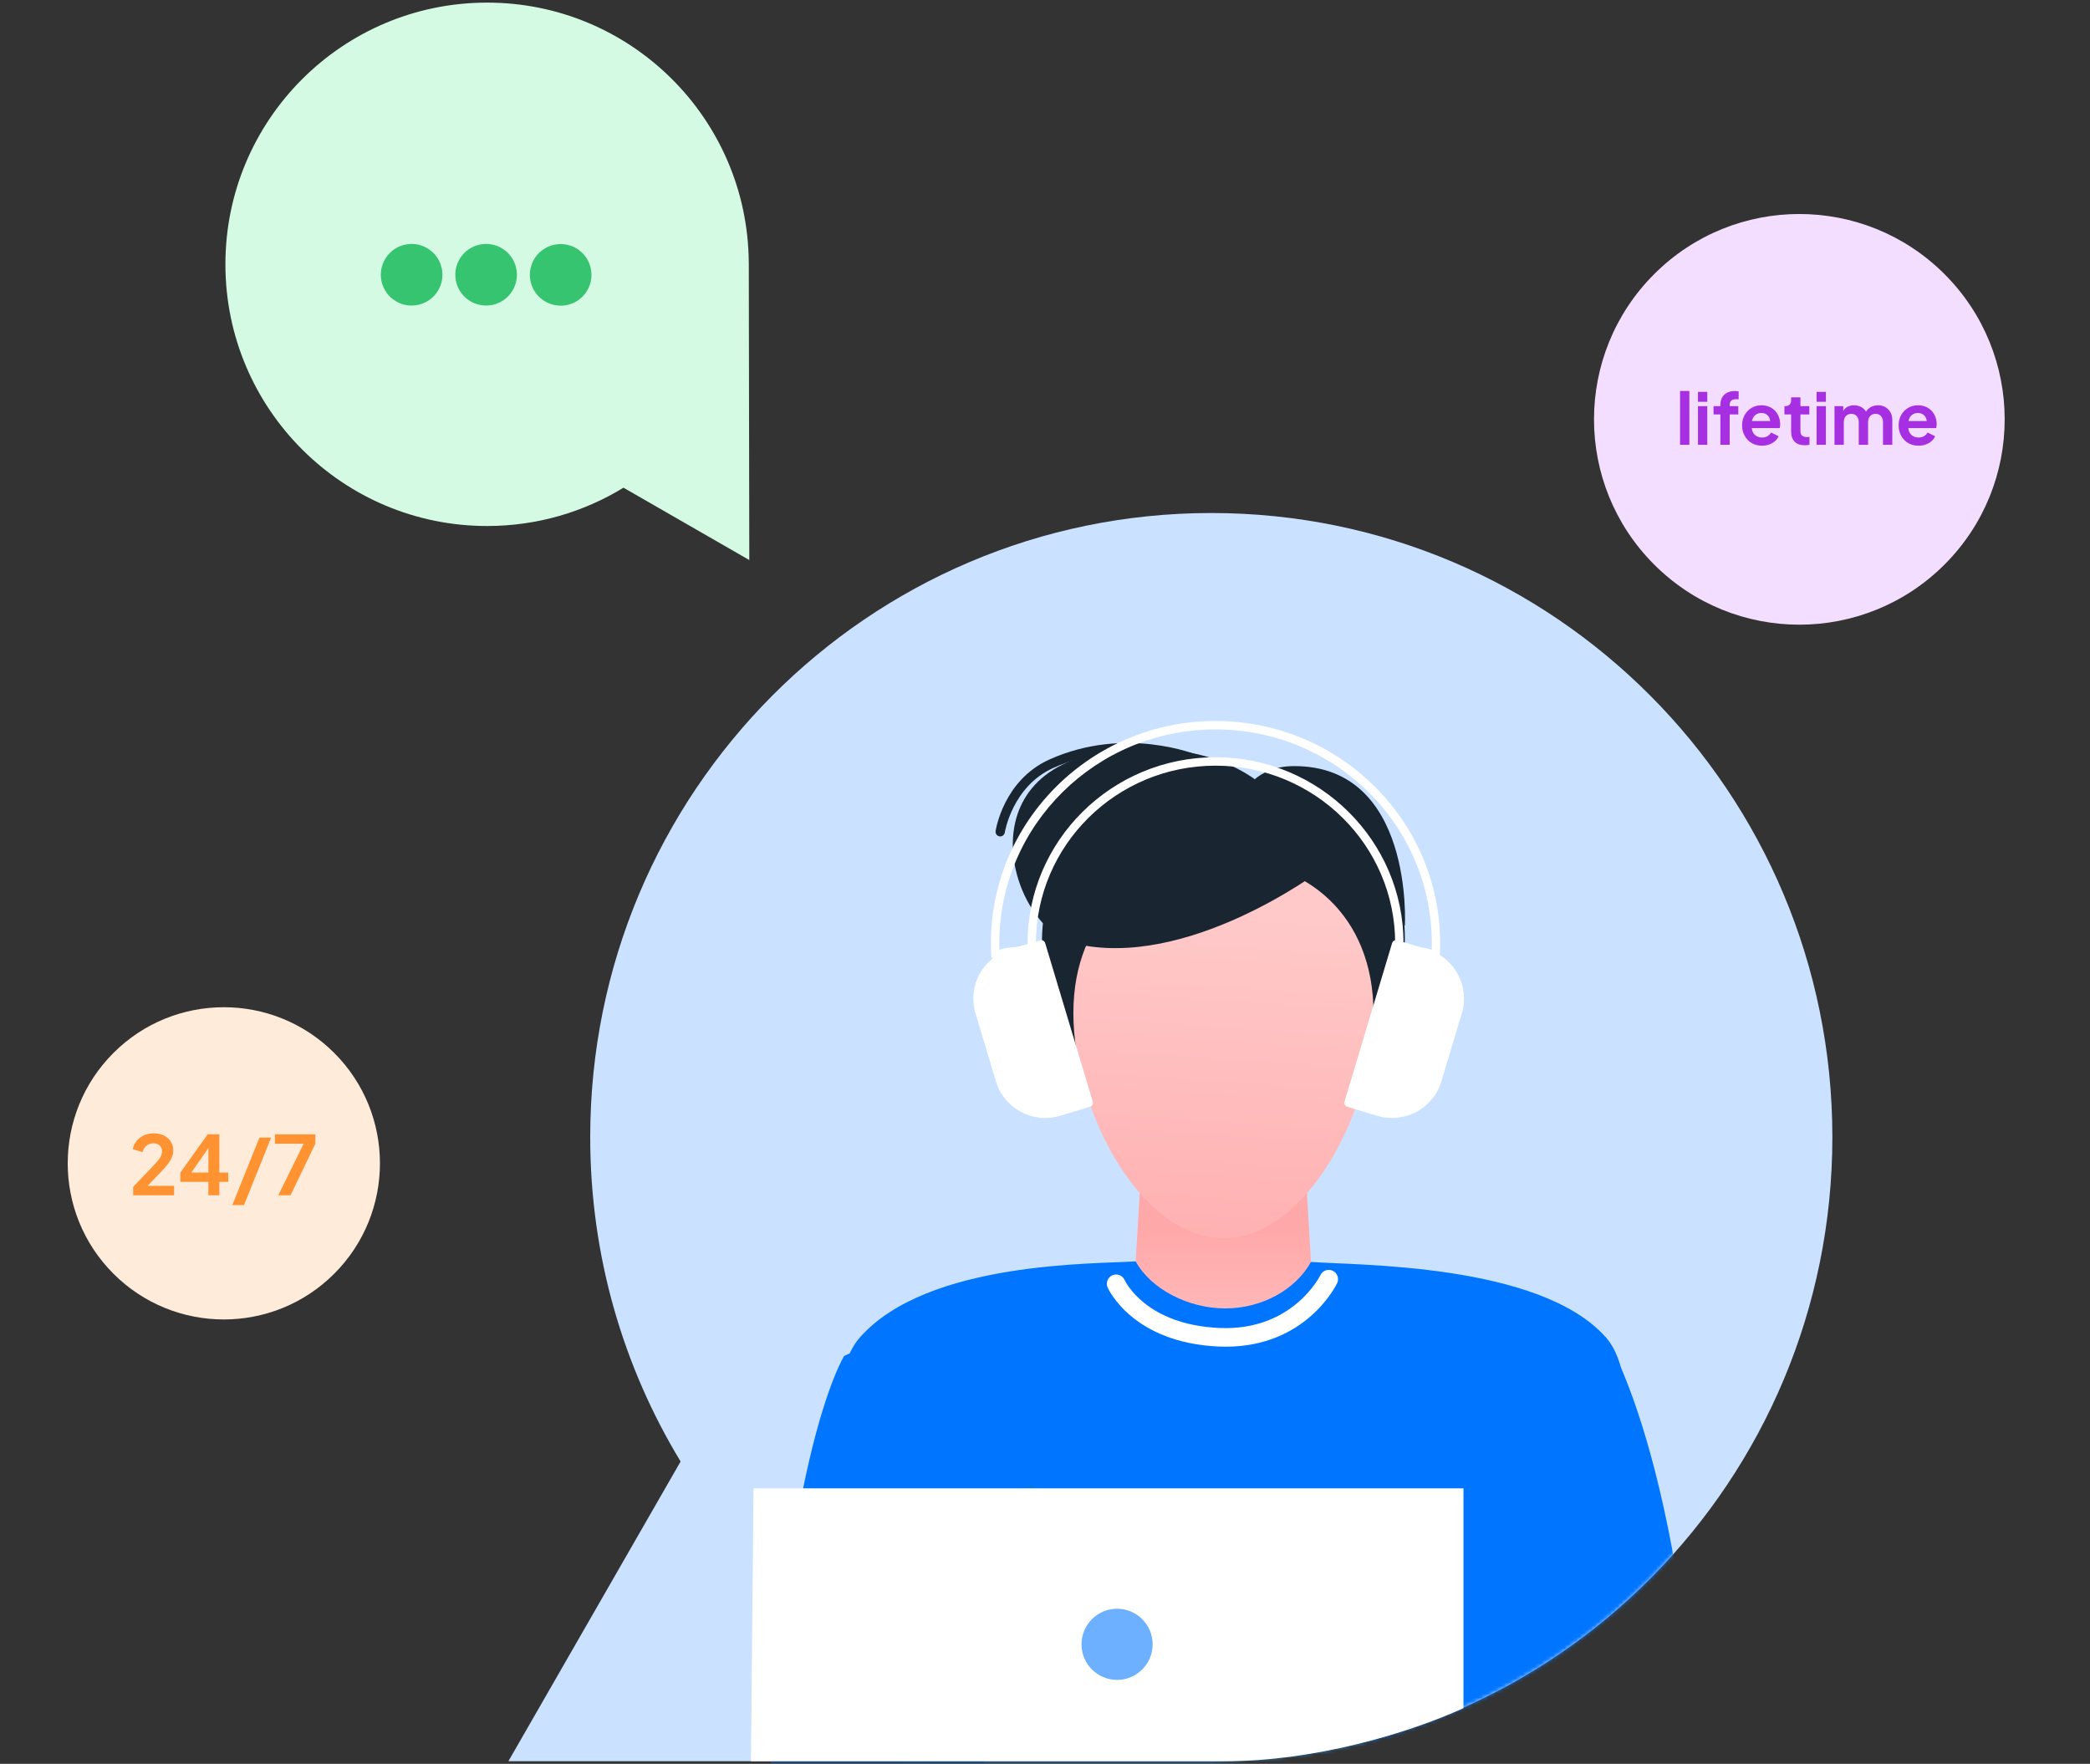
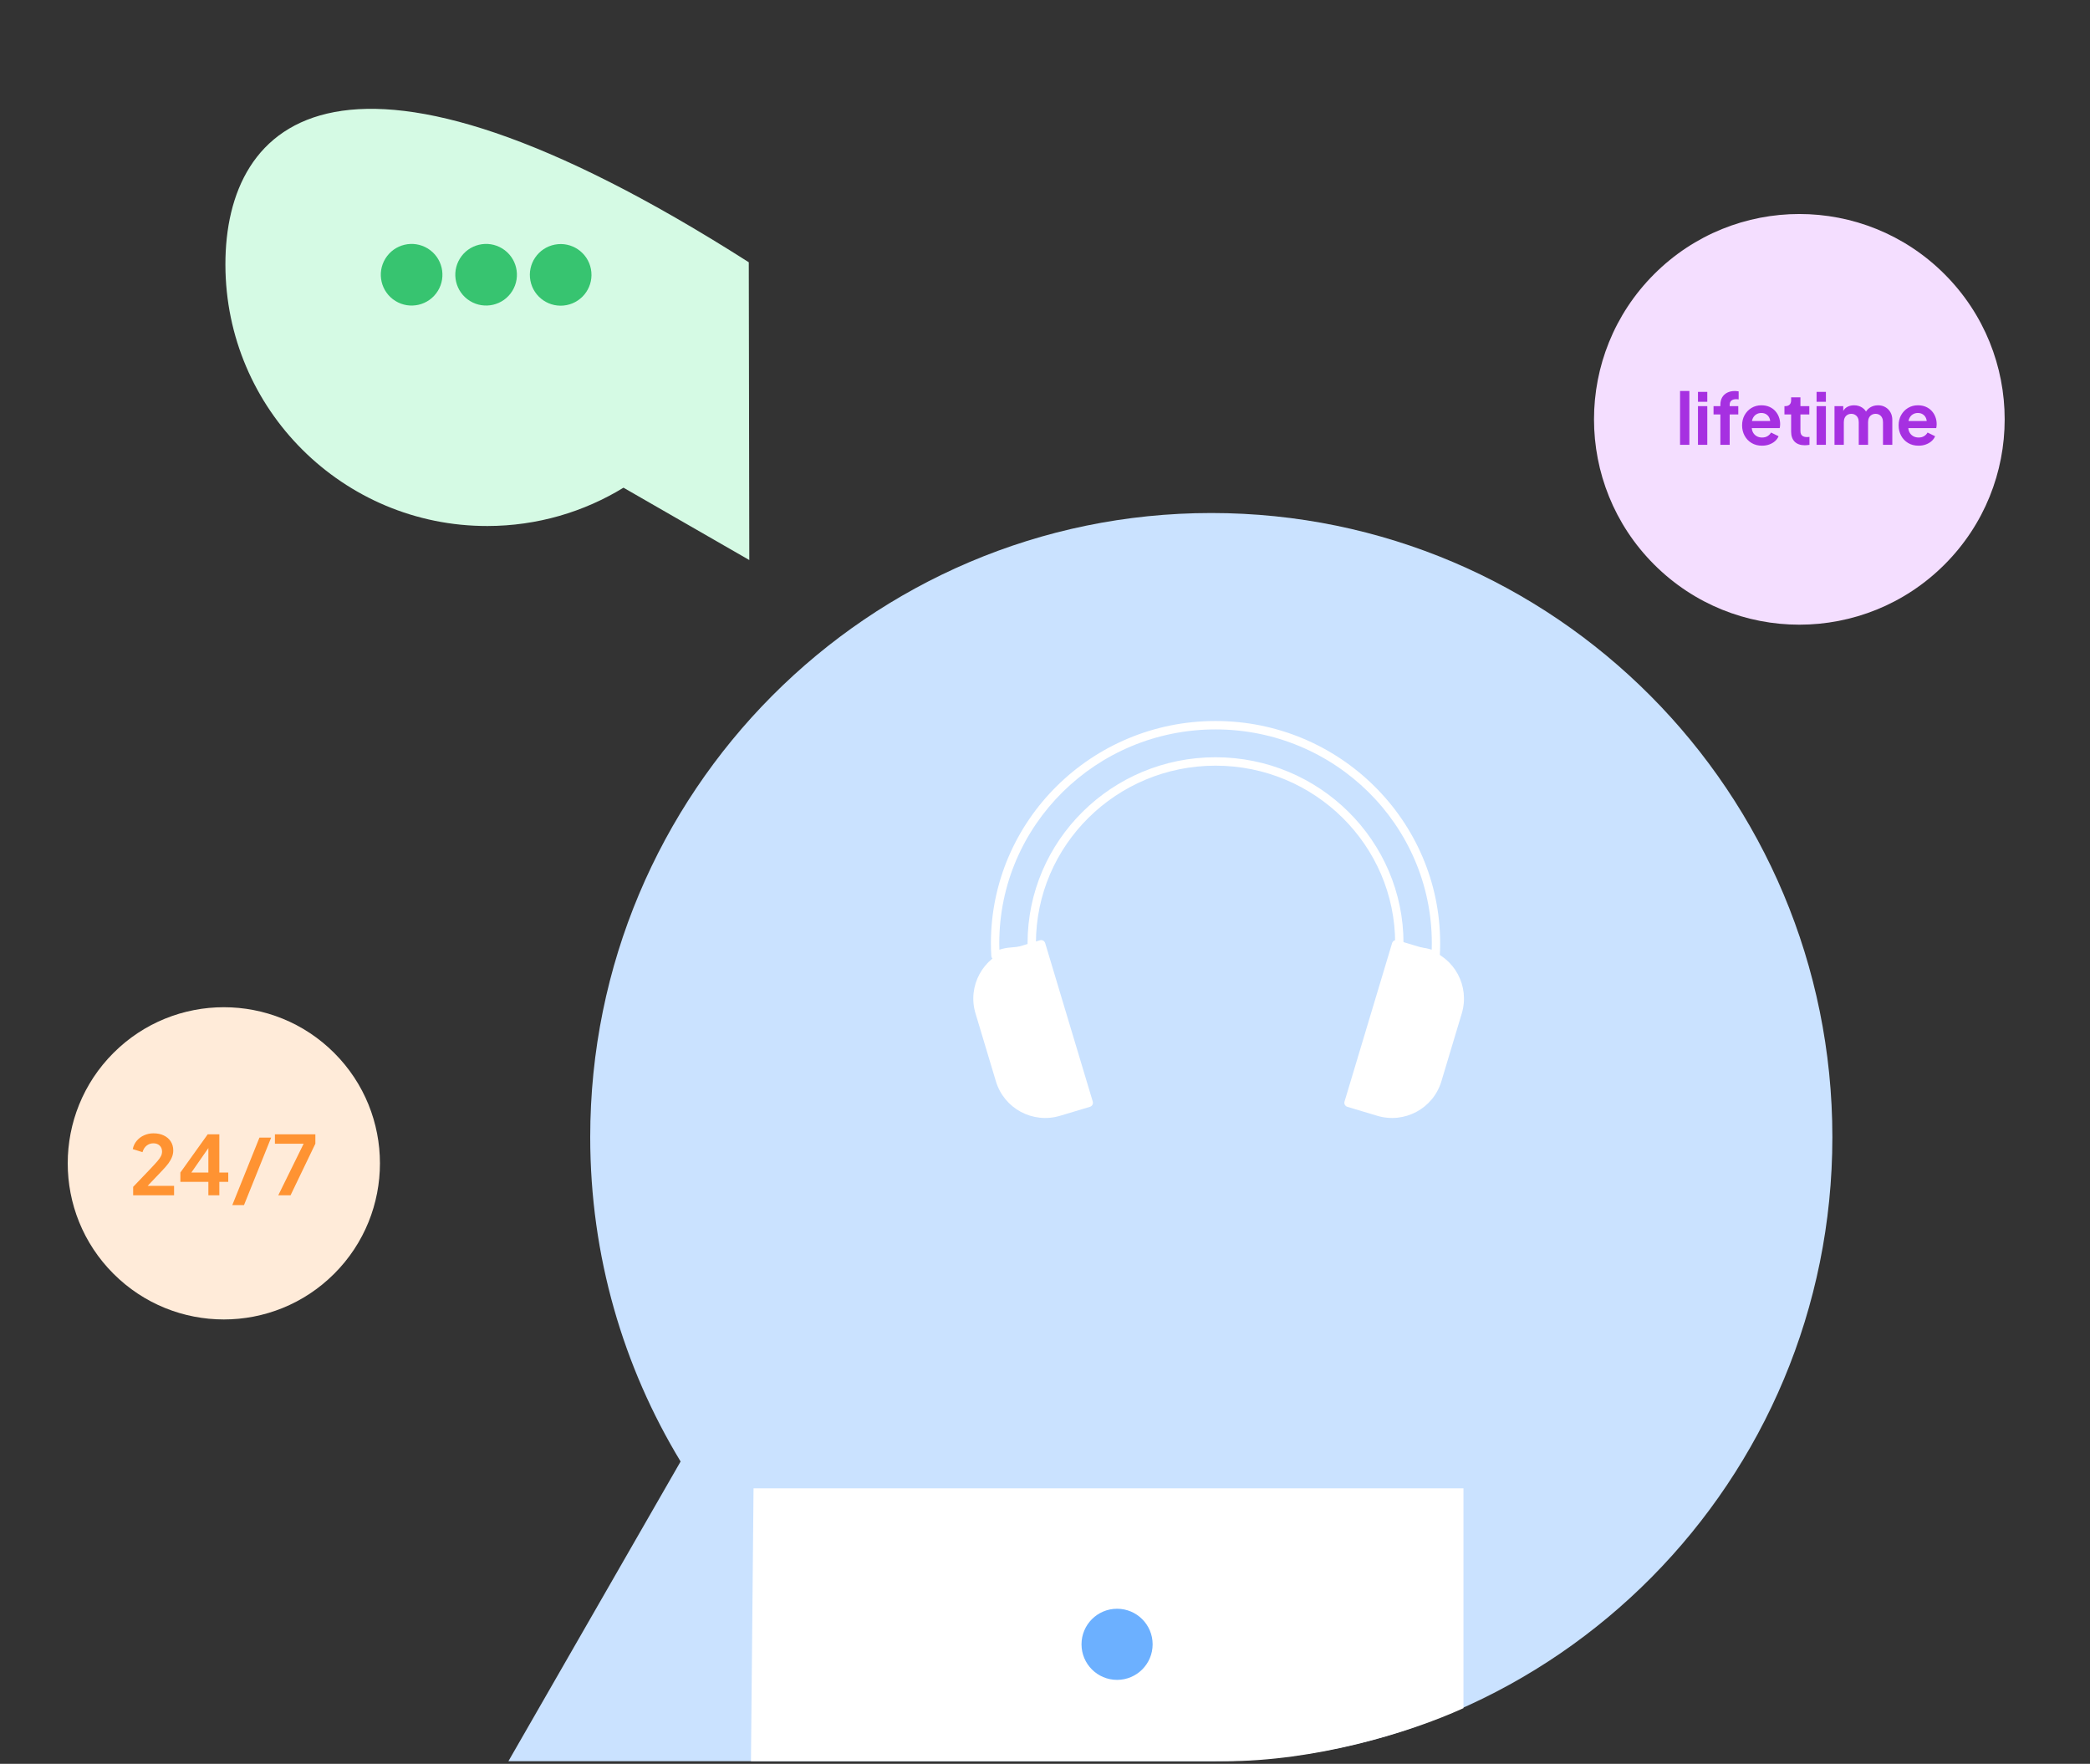
<svg xmlns="http://www.w3.org/2000/svg" width="551" height="465" viewBox="0 0 551 465" fill="none">
  <rect x="0" y="0" width="551" height="465" fill="#333333" stroke="none" />
-   <path d="M197.403 69.137C197.109 31.23 166.262 0.624 128.3 0.69C90.198 0.753 59.362 31.695 59.425 69.797C59.489 107.899 90.43 138.735 128.533 138.672C141.667 138.649 153.936 134.957 164.375 128.57L197.54 147.642L197.408 69.132L197.403 69.137Z" fill="#D5FAE4" />
+   <path d="M197.403 69.137C90.198 0.753 59.362 31.695 59.425 69.797C59.489 107.899 90.43 138.735 128.533 138.672C141.667 138.649 153.936 134.957 164.375 128.57L197.54 147.642L197.408 69.132L197.403 69.137Z" fill="#D5FAE4" />
  <g opacity="0.8">
    <path d="M115.428 76.701C117.787 72.885 116.605 67.88 112.788 65.522C108.972 63.163 103.967 64.345 101.608 68.161C99.25 71.978 100.432 76.983 104.248 79.341C108.065 81.7 113.07 80.518 115.428 76.701Z" fill="#0FB653" />
    <path d="M135.067 76.7C137.425 72.884 136.243 67.879 132.427 65.52C128.61 63.162 123.605 64.344 121.247 68.16C118.888 71.976 120.07 76.982 123.887 79.34C127.703 81.698 132.708 80.516 135.067 76.7Z" fill="#0FB653" />
    <path d="M149.348 80.441C153.753 79.593 156.637 75.334 155.789 70.929C154.94 66.524 150.681 63.64 146.276 64.488C141.871 65.337 138.987 69.596 139.836 74.001C140.684 78.406 144.943 81.29 149.348 80.441Z" fill="#0FB653" />
  </g>
  <path d="M319.342 135.246C228.91 135.246 155.602 208.91 155.602 299.779C155.602 331.1 164.314 360.374 179.432 385.295L134.031 464.311H320.36L320.353 464.297C410.316 463.749 483.079 390.306 483.079 299.777C483.081 208.91 409.773 135.246 319.342 135.246Z" fill="#CAE2FF" />
  <mask id="mask0_1_2000" style="mask-type:alpha" maskUnits="userSpaceOnUse" x="134" y="135" width="350" height="330">
-     <path d="M319.342 135.246C228.91 135.246 155.602 208.91 155.602 299.779C155.602 331.1 164.314 360.374 179.432 385.295L134.031 464.311H320.36L320.353 464.297C410.316 463.749 483.079 390.306 483.079 299.777C483.081 208.91 409.773 135.246 319.342 135.246Z" fill="#FCC125" />
-   </mask>
+     </mask>
  <g mask="url(#mask0_1_2000)">
    <path d="M301.971 290.03L298.807 342.249C298.807 342.249 320.962 364.404 346.279 343.831L343.115 290.03H301.971Z" fill="url(#paint0_linear_1_2000)" />
    <path d="M351.348 214.284C338.915 206.984 322.644 203.731 308.602 207.808C291.111 212.884 275.521 226.946 274.747 246.076C274.444 253.579 275.865 261.122 278.145 268.245C278.412 269.08 281.94 277.372 282.98 277.372C284.241 277.372 351.475 282.121 351.475 282.121C360.592 282.118 366.016 267.666 368.115 261.106C374.017 242.65 368.34 224.263 351.348 214.284Z" fill="#192530" />
    <path d="M322.542 226.734C300.694 226.734 282.98 241.304 282.98 267.085C282.98 292.866 300.692 326.425 322.542 326.425C344.389 326.425 362.101 292.866 362.101 267.085C362.101 241.304 344.392 226.734 322.542 226.734Z" fill="url(#paint1_linear_1_2000)" />
    <path d="M345.623 332.687C341.573 339.994 332.714 344.938 323.024 344.938C313.302 344.938 303.428 339.875 299.394 332.53C289.083 333.274 244.555 332.361 226.709 352.581C206.2 375.817 244.999 483.878 244.999 483.878H322.539H399.34C399.34 483.878 443.877 375.817 423.368 352.581C406.023 332.93 357.27 333.609 345.623 332.687Z" fill="#0075FF" />
    <path d="M322.275 454.406L243.392 461.241L250.095 555.713H322.275H322.278H394.455L399.279 465.728L322.278 454.406H322.275Z" fill="#1E8EE2" />
-     <path d="M351.363 335.016C350.148 334.433 348.684 334.95 348.102 336.17C348.033 336.318 340.82 350.97 321.447 350.096C302.176 349.226 296.717 337.938 296.481 337.431C295.927 336.206 294.487 335.658 293.255 336.206C292.021 336.757 291.468 338.205 292.019 339.439C292.283 340.033 298.764 353.97 321.228 354.985C321.886 355.015 322.528 355.029 323.161 355.029C344.282 355.029 352.185 338.979 352.522 338.275C353.1 337.058 352.584 335.596 351.363 335.016Z" fill="white" />
    <path d="M379.56 379.766C374.773 391.086 385.305 431.633 393.691 476.628C402.079 521.625 449.272 495.113 449.272 495.113C446.265 387.724 423.368 352.581 423.368 352.581C400.581 341.803 384.344 368.446 379.56 379.766Z" fill="#0075FF" />
-     <path d="M378.685 394.939C378.733 394.265 378.23 393.68 377.556 393.63C376.867 393.589 376.295 394.087 376.248 394.761C376.1 396.785 372.747 444.57 383.29 467.214C383.497 467.661 383.939 467.922 384.401 467.922C384.574 467.922 384.749 467.886 384.916 467.809C385.528 467.524 385.794 466.796 385.507 466.183C375.232 444.113 378.649 395.428 378.685 394.939Z" fill="#0078DE" />
    <path d="M294.252 197.818C253.039 201.966 266.53 244.684 283.197 248.718C312.875 255.897 347.979 229.57 347.979 229.57L343.811 221.988C343.809 221.988 335.466 193.671 294.252 197.818Z" fill="#192530" />
    <path d="M341.116 201.967C331.458 201.998 327.497 208.249 325.844 212.934C324.192 217.62 324.934 221.986 324.934 221.986C324.934 221.986 343.67 220.928 354.839 229.637C366.009 238.346 370.377 244.073 370.377 244.073C370.377 244.073 372.795 201.862 341.116 201.967Z" fill="#192530" />
    <path d="M316.186 199.239C315.399 198.909 296.636 191.243 276.666 200.229C264.654 205.633 262.56 218.549 262.478 219.095C262.376 219.762 262.833 220.386 263.503 220.488C263.564 220.497 263.628 220.502 263.689 220.502C264.283 220.502 264.805 220.069 264.898 219.464C264.916 219.343 266.899 207.306 277.672 202.46C296.649 193.924 315.06 201.42 315.244 201.495C315.866 201.757 316.583 201.463 316.844 200.839C317.102 200.216 316.808 199.499 316.186 199.239Z" fill="#192530" />
-     <path d="M222.55 357.465C222.55 357.465 204.946 385.42 201.941 492.807C201.941 492.807 249.137 519.318 257.523 474.321C265.911 429.324 276.441 388.779 271.654 377.46C266.869 366.137 245.34 346.685 222.55 357.465Z" fill="#0075FF" />
    <path d="M271.895 391.517C271.219 391.522 270.677 392.075 270.682 392.751C270.684 393.11 270.873 428.977 262.662 459.884C262.489 460.538 262.879 461.207 263.532 461.38C263.637 461.407 263.744 461.421 263.848 461.421C264.39 461.421 264.884 461.059 265.03 460.513C273.324 429.289 273.133 393.092 273.131 392.73C273.122 392.054 272.544 391.542 271.895 391.517Z" fill="#0078DE" />
  </g>
  <path d="M198.662 392.369L197.979 464.311H322.982C346.524 464.311 371.17 456.983 385.825 450.322V392.369H198.662Z" fill="white" />
  <circle cx="294.501" cy="433.492" r="9.375" fill="#6CB0FF" />
  <path d="M88.113 335.793C104.186 319.72 104.186 293.661 88.113 277.589C72.04 261.516 45.981 261.516 29.909 277.589C13.836 293.661 13.836 319.72 29.909 335.793C45.981 351.866 72.04 351.866 88.113 335.793Z" fill="#FFEBD9" />
  <path d="M512.65 148.831C533.791 127.69 533.791 93.415 512.65 72.274C491.51 51.133 457.234 51.133 436.094 72.274C414.953 93.415 414.953 127.69 436.094 148.831C457.234 169.971 491.51 169.971 512.65 148.831Z" fill="#F4DEFF" />
  <path fill-rule="evenodd" clip-rule="evenodd" d="M261.346 252.02C261.367 252.411 261.566 252.723 261.885 252.9C262.198 253.078 262.581 253.113 262.914 252.971C264.028 252.446 265.255 252.091 266.547 251.985L272.159 251.46C272.733 251.389 273.166 250.892 273.152 250.332L273.109 248.672C273.109 222.826 294.337 201.854 320.459 201.854C346.582 201.854 367.81 222.833 367.817 248.672L367.774 250.332C367.76 250.899 368.193 251.389 368.767 251.46L374.379 251.985C375.678 252.091 376.898 252.446 378.012 252.971C378.338 253.113 378.728 253.078 379.04 252.9C379.353 252.723 379.551 252.404 379.58 252.02C379.651 250.928 379.679 249.8 379.679 248.672C379.672 216.341 353.145 190.076 320.459 190.076C287.774 190.076 261.24 216.341 261.24 248.672C261.24 249.8 261.275 250.928 261.346 252.02ZM263.475 250.36C263.46 249.793 263.446 249.232 263.446 248.665C263.439 217.54 288.994 192.297 320.459 192.297C351.924 192.297 377.48 217.54 377.48 248.672C377.48 249.239 377.473 249.8 377.451 250.367C376.543 250.084 375.585 249.871 374.592 249.8L370.002 249.339L370.016 248.672C370.016 221.634 347.817 199.633 320.459 199.633C293.102 199.633 270.903 221.627 270.903 248.672L270.917 249.339L266.327 249.8C265.333 249.871 264.376 250.084 263.467 250.367L263.475 250.36Z" fill="white" />
  <path fill-rule="evenodd" clip-rule="evenodd" d="M368.388 247.884C367.808 247.711 367.192 248.044 367.019 248.617L367.011 248.623L354.461 290.424C354.289 290.997 354.622 291.614 355.202 291.787C355.202 291.787 358.889 292.891 363.079 294.153C370.274 296.31 377.846 292.257 380.004 285.062C380.845 282.259 381.768 279.185 382.692 276.111C383.616 273.039 384.539 269.967 385.38 267.165C387.544 259.972 383.458 252.415 376.265 250.25L368.388 247.884ZM371.795 291.472C371.983 291.385 372.169 291.292 372.352 291.194L371.795 291.472Z" fill="white" />
  <path fill-rule="evenodd" clip-rule="evenodd" d="M274.169 247.884C274.75 247.711 275.366 248.044 275.538 248.617L275.546 248.623L288.096 290.424C288.268 290.997 287.935 291.614 287.355 291.787C287.355 291.787 283.668 292.891 279.478 294.153C272.283 296.31 264.711 292.257 262.554 285.062C261.713 282.259 260.789 279.186 259.865 276.112C258.942 273.039 258.018 269.967 257.178 267.165C255.013 259.972 259.099 252.415 266.293 250.25L274.169 247.884ZM270.762 291.472C270.574 291.385 270.388 291.292 270.205 291.194L270.762 291.472Z" fill="white" />
  <path d="M35.105 315.112V312.89L39.464 308.337C40.327 307.431 40.989 306.711 41.449 306.179C41.924 305.633 42.255 305.165 42.442 304.777C42.629 304.388 42.722 303.993 42.722 303.59C42.722 302.914 42.507 302.382 42.075 301.993C41.658 301.605 41.118 301.411 40.457 301.411C39.766 301.411 39.169 301.612 38.666 302.015C38.162 302.403 37.795 302.978 37.565 303.741L34.998 302.943C35.17 302.094 35.523 301.36 36.055 300.742C36.587 300.109 37.234 299.627 37.997 299.296C38.774 298.951 39.593 298.778 40.457 298.778C41.492 298.778 42.399 298.965 43.175 299.339C43.967 299.713 44.578 300.238 45.01 300.914C45.455 301.59 45.678 302.382 45.678 303.288C45.678 303.863 45.571 304.431 45.355 304.992C45.139 305.553 44.815 306.129 44.384 306.719C43.952 307.294 43.391 307.941 42.701 308.661L38.925 312.631H45.894V315.112H35.105ZM54.933 315.112V311.574H47.554V309.114L54.761 299.037H57.825V309.114H60.177V311.574H57.825V315.112H54.933ZM49.712 310.171L49.194 309.114H54.933V301.346L55.688 301.583L49.712 310.171ZM61.24 317.702L68.404 299.9H71.49L64.326 317.702H61.24ZM73.364 315.112L80.053 301.518H72.479V299.037H83.139V301.518L76.601 315.112H73.364Z" fill="#FF9332" />
  <path d="M442.923 117.272V103.08H445.379V117.272H442.923ZM447.647 117.272V107.073H450.103V117.272H447.647ZM447.647 105.93V103.305H450.103V105.93H447.647ZM453.551 117.272V109.267H451.752V107.073H453.551V106.736C453.551 105.961 453.708 105.305 454.02 104.767C454.345 104.218 454.795 103.799 455.37 103.511C455.945 103.224 456.626 103.08 457.413 103.08C457.563 103.08 457.726 103.093 457.901 103.118C458.088 103.13 458.245 103.149 458.37 103.174V105.292C458.245 105.267 458.126 105.255 458.013 105.255C457.913 105.242 457.82 105.236 457.732 105.236C457.182 105.236 456.757 105.361 456.457 105.611C456.157 105.849 456.007 106.224 456.007 106.736V107.073H458.276V109.267H456.007V117.272H453.551ZM464.531 117.497C463.481 117.497 462.562 117.26 461.775 116.785C460.987 116.31 460.375 115.666 459.937 114.854C459.5 114.041 459.281 113.141 459.281 112.154C459.281 111.129 459.5 110.223 459.937 109.436C460.387 108.636 460.993 108.005 461.756 107.542C462.531 107.08 463.393 106.848 464.343 106.848C465.143 106.848 465.843 106.98 466.443 107.242C467.055 107.505 467.574 107.867 467.999 108.33C468.424 108.792 468.749 109.323 468.974 109.923C469.199 110.511 469.311 111.148 469.311 111.835C469.311 112.01 469.299 112.192 469.274 112.379C469.261 112.567 469.23 112.729 469.18 112.866H461.306V110.992H467.793L466.63 111.873C466.743 111.298 466.712 110.785 466.537 110.336C466.374 109.886 466.099 109.529 465.712 109.267C465.337 109.004 464.88 108.873 464.343 108.873C463.831 108.873 463.374 109.004 462.974 109.267C462.575 109.517 462.268 109.892 462.056 110.392C461.856 110.879 461.781 111.473 461.831 112.173C461.781 112.798 461.862 113.354 462.075 113.841C462.3 114.316 462.625 114.685 463.049 114.947C463.487 115.21 463.987 115.341 464.549 115.341C465.112 115.341 465.587 115.222 465.974 114.985C466.374 114.748 466.687 114.429 466.911 114.029L468.899 115.004C468.699 115.491 468.386 115.922 467.961 116.297C467.536 116.672 467.03 116.966 466.443 117.178C465.868 117.391 465.23 117.497 464.531 117.497ZM475.822 117.385C474.673 117.385 473.779 117.072 473.141 116.447C472.517 115.81 472.204 114.916 472.204 113.766V109.267H470.442V107.073H470.629C471.129 107.073 471.517 106.942 471.792 106.68C472.067 106.417 472.204 106.036 472.204 105.536V104.749H474.66V107.073H477.003V109.267H474.66V113.635C474.66 113.973 474.716 114.26 474.829 114.498C474.954 114.735 475.141 114.916 475.391 115.041C475.654 115.166 475.985 115.229 476.385 115.229C476.472 115.229 476.572 115.222 476.685 115.21C476.81 115.197 476.929 115.185 477.041 115.172V117.272C476.866 117.297 476.666 117.322 476.441 117.347C476.216 117.372 476.01 117.385 475.822 117.385ZM478.917 117.272V107.073H481.373V117.272H478.917ZM478.917 105.93V103.305H481.373V105.93H478.917ZM483.641 117.272V107.073H485.947V109.436L485.684 109.042C485.872 108.305 486.247 107.755 486.809 107.392C487.372 107.03 488.034 106.848 488.797 106.848C489.634 106.848 490.371 107.067 491.009 107.505C491.646 107.942 492.059 108.517 492.246 109.229L491.552 109.286C491.865 108.473 492.334 107.867 492.959 107.467C493.583 107.055 494.302 106.848 495.115 106.848C495.839 106.848 496.483 107.011 497.046 107.336C497.621 107.661 498.07 108.117 498.395 108.704C498.72 109.279 498.883 109.948 498.883 110.711V117.272H496.427V111.292C496.427 110.842 496.346 110.454 496.183 110.129C496.021 109.804 495.796 109.554 495.508 109.379C495.221 109.192 494.871 109.098 494.458 109.098C494.071 109.098 493.727 109.192 493.427 109.379C493.127 109.554 492.896 109.804 492.734 110.129C492.571 110.454 492.49 110.842 492.49 111.292V117.272H490.034V111.292C490.034 110.842 489.953 110.454 489.79 110.129C489.628 109.804 489.396 109.554 489.097 109.379C488.809 109.192 488.465 109.098 488.065 109.098C487.678 109.098 487.334 109.192 487.034 109.379C486.734 109.554 486.503 109.804 486.341 110.129C486.178 110.454 486.097 110.842 486.097 111.292V117.272H483.641ZM505.798 117.497C504.748 117.497 503.829 117.26 503.042 116.785C502.254 116.31 501.642 115.666 501.204 114.854C500.767 114.041 500.548 113.141 500.548 112.154C500.548 111.129 500.767 110.223 501.204 109.436C501.654 108.636 502.26 108.005 503.023 107.542C503.798 107.08 504.66 106.848 505.61 106.848C506.41 106.848 507.11 106.98 507.71 107.242C508.322 107.505 508.841 107.867 509.266 108.33C509.691 108.792 510.016 109.323 510.241 109.923C510.466 110.511 510.578 111.148 510.578 111.835C510.578 112.01 510.566 112.192 510.541 112.379C510.528 112.567 510.497 112.729 510.447 112.866H502.573V110.992H509.06L507.897 111.873C508.01 111.298 507.979 110.785 507.804 110.336C507.641 109.886 507.366 109.529 506.979 109.267C506.604 109.004 506.148 108.873 505.61 108.873C505.098 108.873 504.641 109.004 504.241 109.267C503.842 109.517 503.535 109.892 503.323 110.392C503.123 110.879 503.048 111.473 503.098 112.173C503.048 112.798 503.129 113.354 503.342 113.841C503.567 114.316 503.892 114.685 504.316 114.947C504.754 115.21 505.254 115.341 505.816 115.341C506.379 115.341 506.854 115.222 507.241 114.985C507.641 114.748 507.954 114.429 508.179 114.029L510.166 115.004C509.966 115.491 509.653 115.922 509.228 116.297C508.803 116.672 508.297 116.966 507.71 117.178C507.135 117.391 506.497 117.497 505.798 117.497Z" fill="#A630E1" />
  <defs>
    <linearGradient id="paint0_linear_1_2000" x1="322.542" y1="376.348" x2="322.542" y2="323.979" gradientUnits="userSpaceOnUse">
      <stop offset="0.099" stop-color="#FFC9C9" />
      <stop offset="1" stop-color="#FFA8A9" />
    </linearGradient>
    <linearGradient id="paint1_linear_1_2000" x1="327.836" y1="189.738" x2="316.348" y2="357.745" gradientUnits="userSpaceOnUse">
      <stop offset="0.303" stop-color="#FFC9C9" />
      <stop offset="1" stop-color="#FFA8A9" />
    </linearGradient>
  </defs>
</svg>